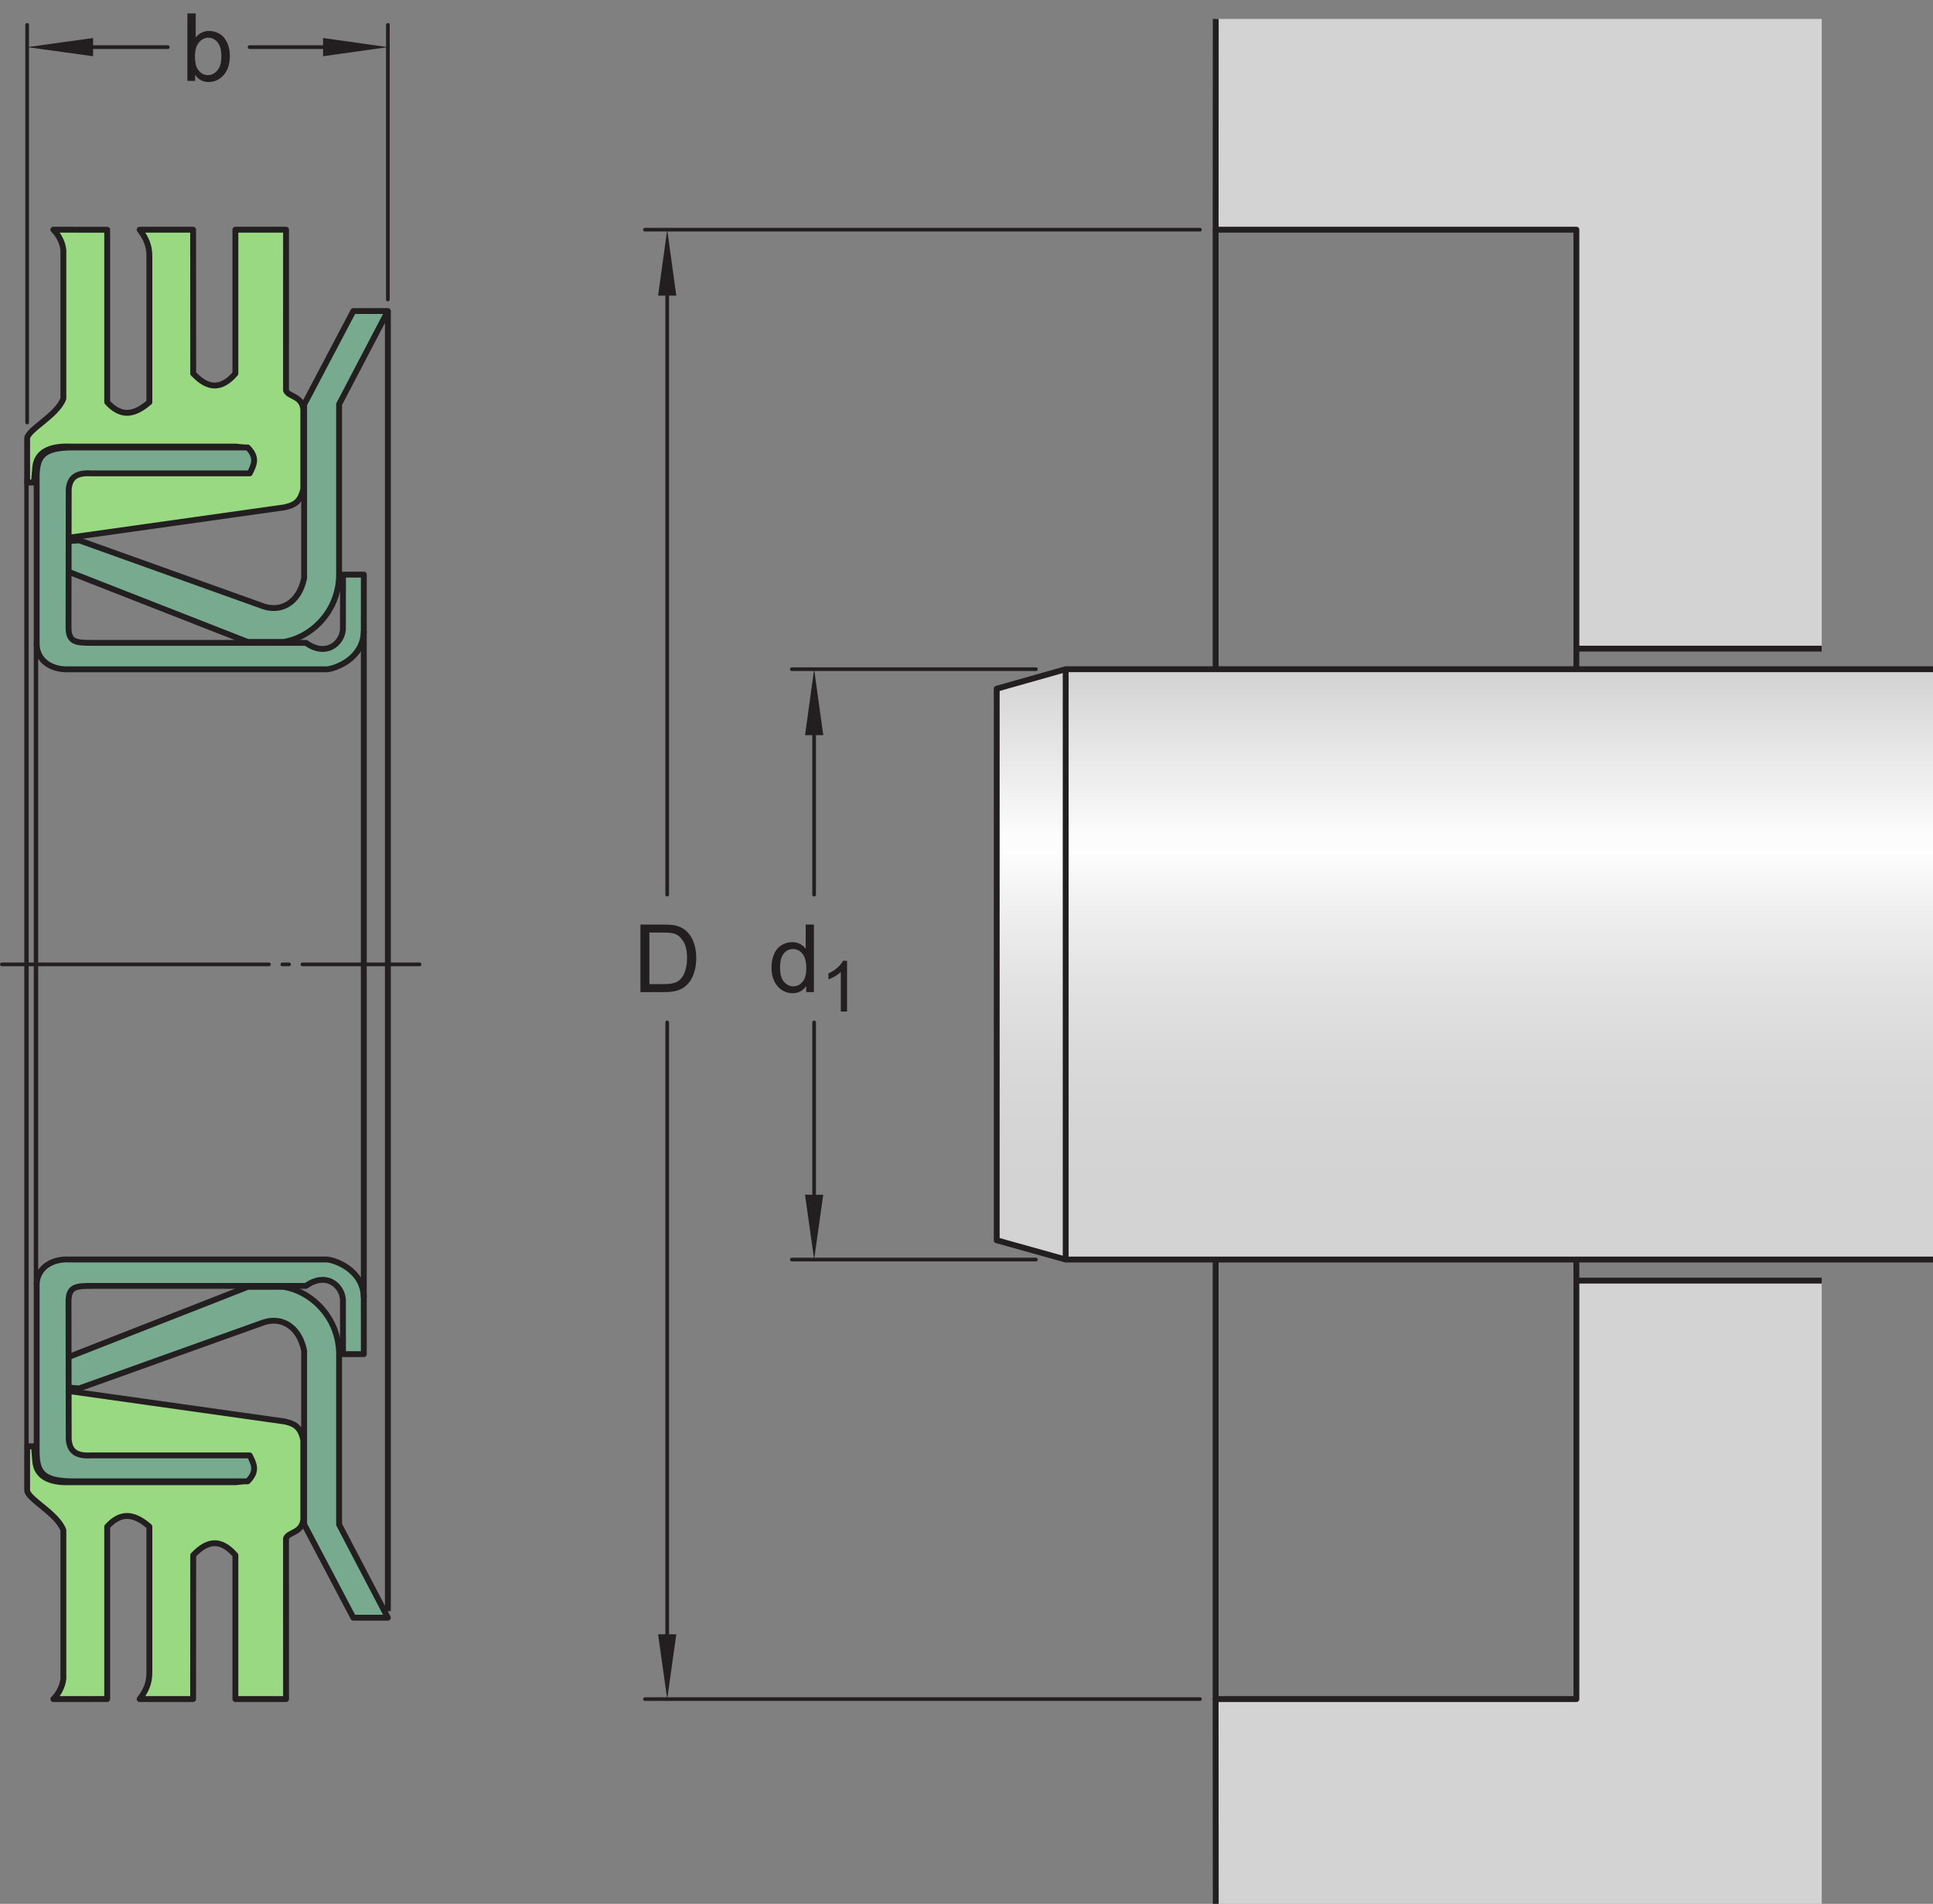
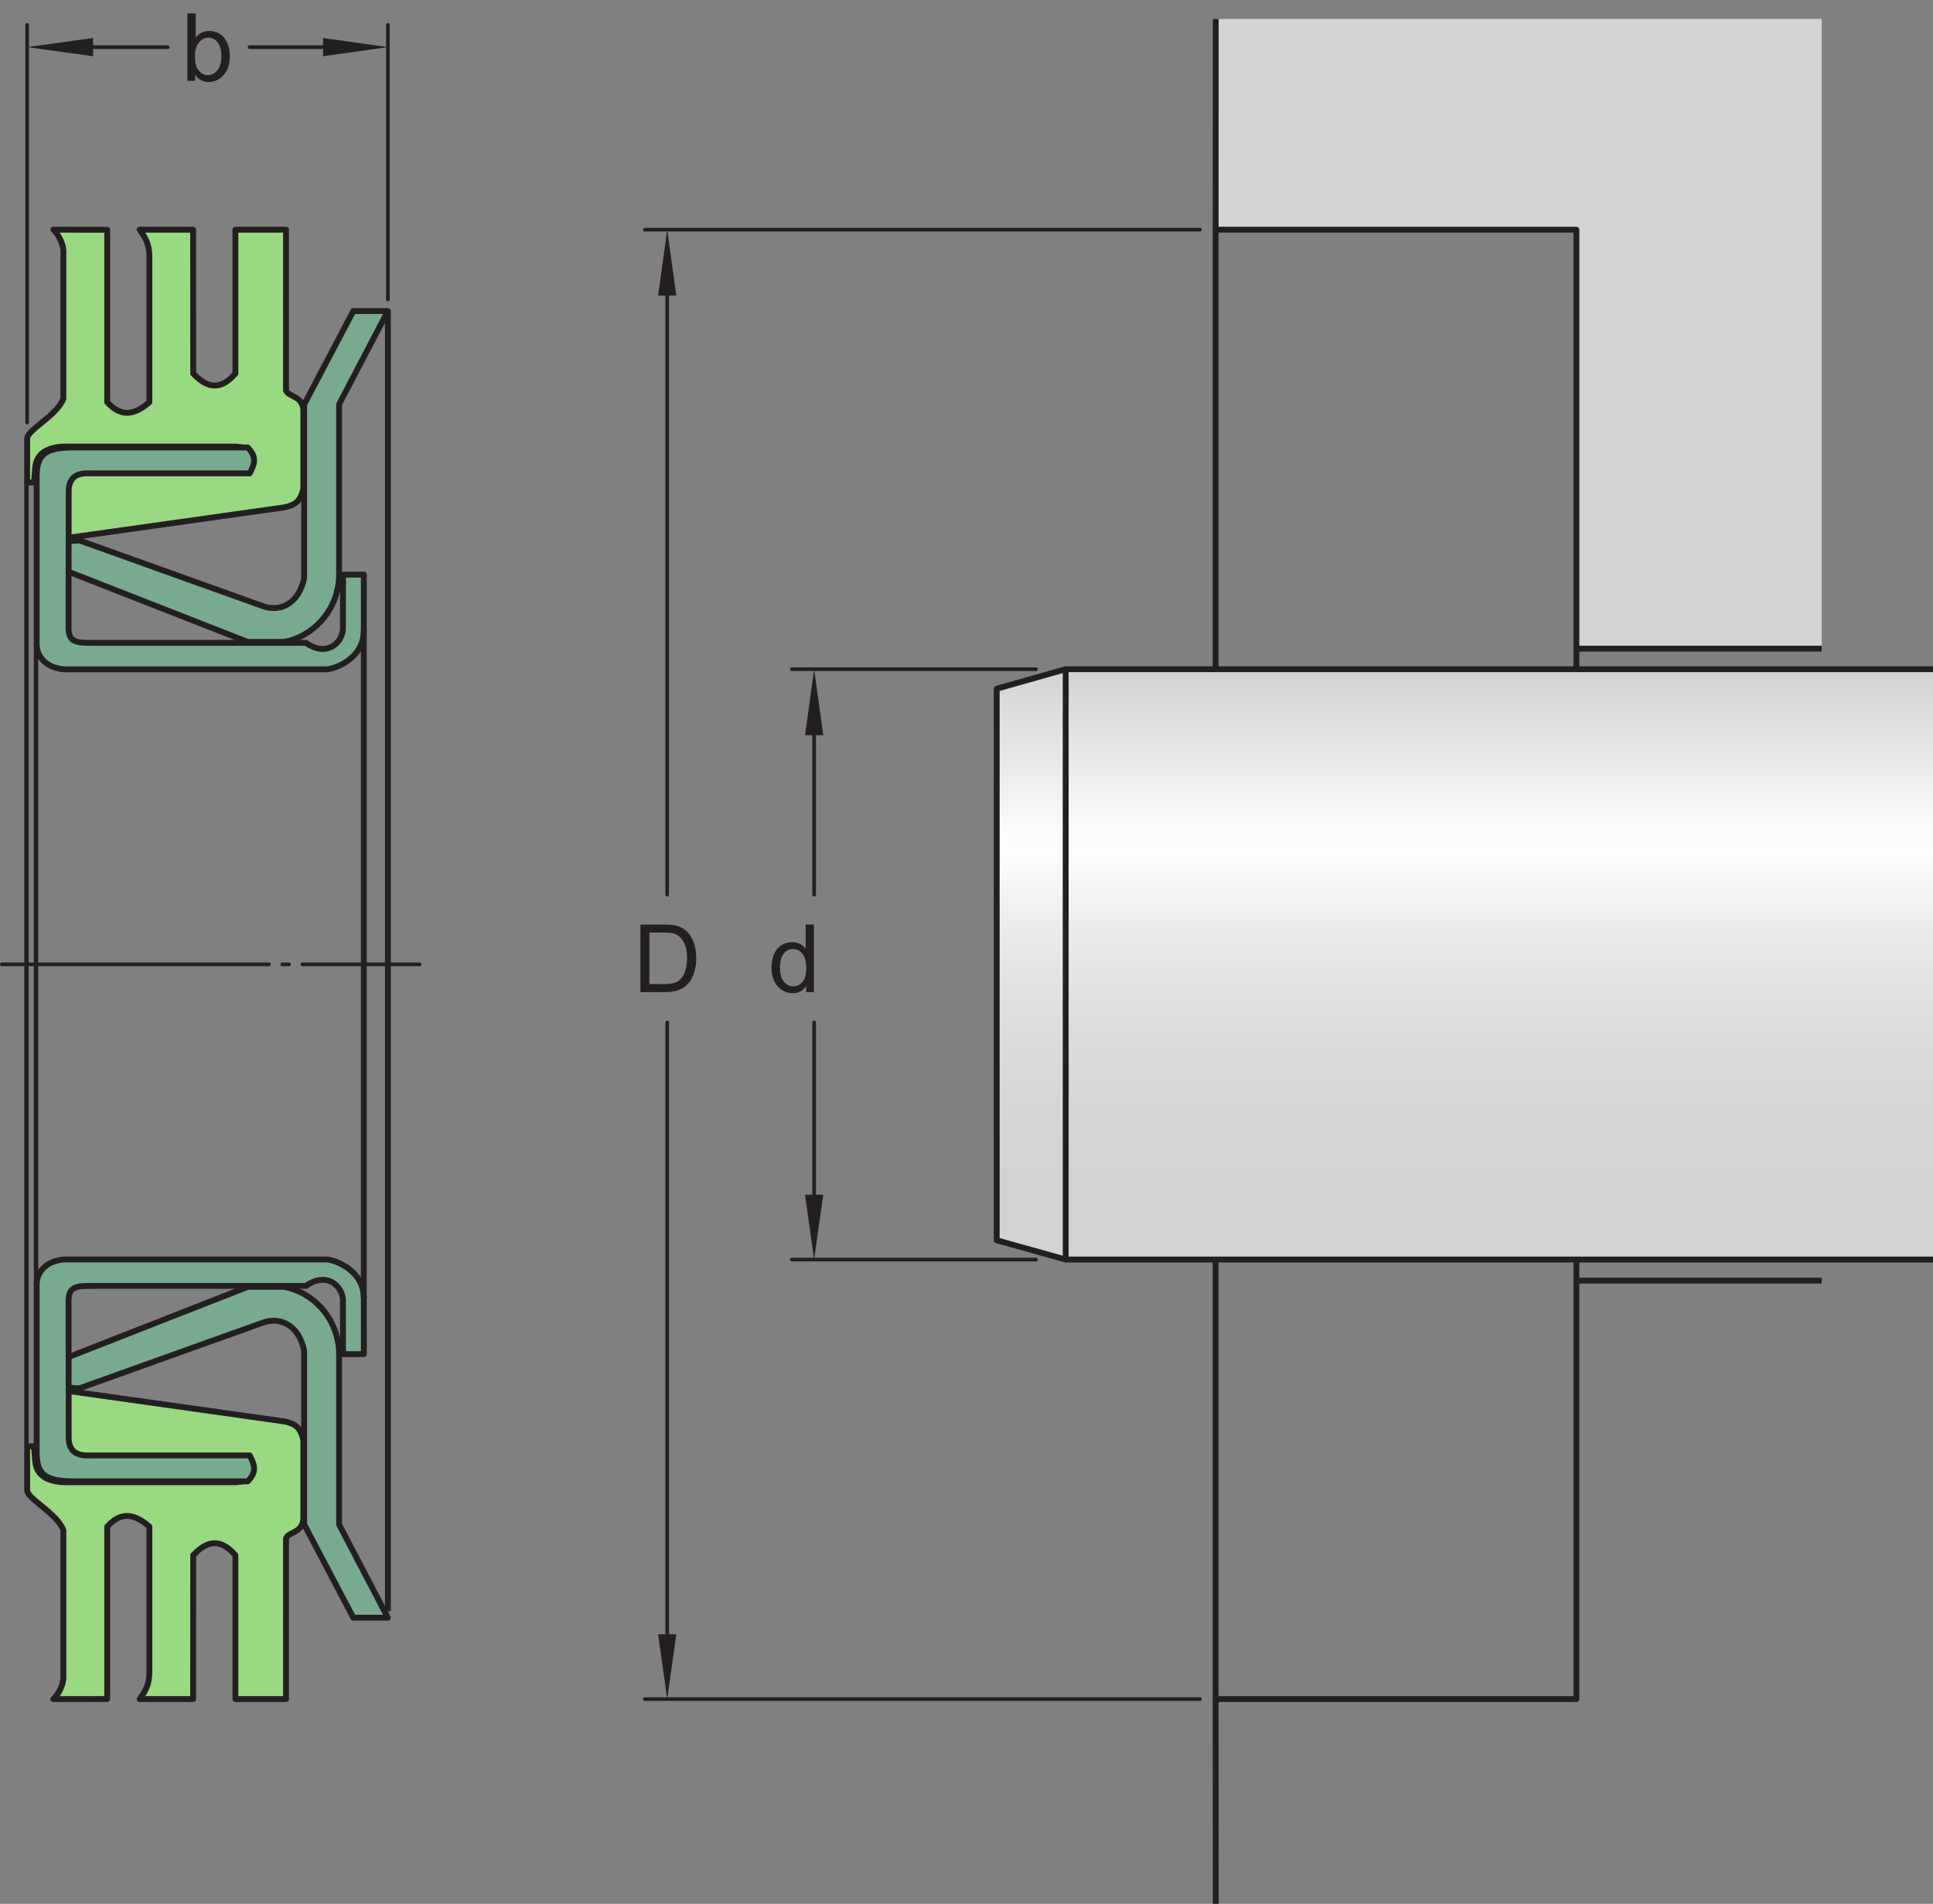
<svg xmlns="http://www.w3.org/2000/svg" xmlns:xlink="http://www.w3.org/1999/xlink" width="246.16pt" height="242.4pt" viewBox="0 0 246.16 242.4" version="1.1">
  <rect x="0" y="0" width="246.16" height="242.4" fill="#808080" stroke="none" />
  <defs>
    <g>
      <symbol overflow="visible" id="glyph0-0">
        <path style="stroke:none;" d="M 1.5 0 L 1.5 -7.5 L 7.5 -7.5 L 7.5 0 Z M 1.688 -0.188 L 7.312 -0.188 L 7.312 -7.312 L 1.688 -7.312 Z M 1.688 -0.188 " />
      </symbol>
      <symbol overflow="visible" id="glyph0-1">
        <path style="stroke:none;" d="M 1.766 0 L 0.781 0 L 0.781 -8.594 L 1.844 -8.594 L 1.844 -5.531 C 2.289 -6.082 2.859 -6.359 3.547 -6.359 C 3.93 -6.359 4.289 -6.281 4.625 -6.125 C 4.969 -5.977 5.25 -5.766 5.469 -5.484 C 5.695 -5.203 5.875 -4.863 6 -4.469 C 6.125 -4.07 6.188 -3.648 6.188 -3.203 C 6.188 -2.141 5.922 -1.316 5.391 -0.734 C 4.859 -0.148 4.227 0.141 3.5 0.141 C 2.758 0.141 2.18 -0.164 1.766 -0.781 Z M 1.75 -3.156 C 1.75 -2.414 1.852 -1.879 2.062 -1.547 C 2.395 -1.004 2.844 -0.734 3.406 -0.734 C 3.863 -0.734 4.258 -0.93 4.594 -1.328 C 4.938 -1.723 5.109 -2.32 5.109 -3.125 C 5.109 -3.938 4.945 -4.535 4.625 -4.922 C 4.301 -5.305 3.91 -5.5 3.453 -5.5 C 2.992 -5.5 2.594 -5.297 2.25 -4.891 C 1.914 -4.492 1.75 -3.914 1.75 -3.156 Z M 1.75 -3.156 " />
      </symbol>
      <symbol overflow="visible" id="glyph0-2">
        <path style="stroke:none;" d="M 4.828 0 L 4.828 -0.781 C 4.43 -0.164 3.852 0.141 3.094 0.141 C 2.594 0.141 2.133 0.004 1.719 -0.266 C 1.301 -0.547 0.977 -0.93 0.75 -1.422 C 0.52 -1.91 0.406 -2.473 0.406 -3.109 C 0.406 -3.723 0.508 -4.285 0.719 -4.797 C 0.926 -5.305 1.238 -5.691 1.656 -5.953 C 2.07 -6.223 2.535 -6.359 3.047 -6.359 C 3.422 -6.359 3.754 -6.281 4.047 -6.125 C 4.336 -5.969 4.578 -5.766 4.766 -5.516 L 4.766 -8.594 L 5.812 -8.594 L 5.812 0 Z M 1.5 -3.109 C 1.5 -2.305 1.664 -1.707 2 -1.312 C 2.332 -0.926 2.727 -0.734 3.188 -0.734 C 3.645 -0.734 4.035 -0.922 4.359 -1.297 C 4.68 -1.672 4.844 -2.242 4.844 -3.016 C 4.844 -3.867 4.676 -4.492 4.344 -4.891 C 4.02 -5.285 3.617 -5.484 3.141 -5.484 C 2.672 -5.484 2.281 -5.289 1.969 -4.906 C 1.656 -4.531 1.5 -3.93 1.5 -3.109 Z M 1.5 -3.109 " />
      </symbol>
      <symbol overflow="visible" id="glyph0-3">
        <path style="stroke:none;" d="M 0.922 0 L 0.922 -8.594 L 3.891 -8.594 C 4.555 -8.594 5.066 -8.551 5.422 -8.469 C 5.91 -8.352 6.328 -8.148 6.672 -7.859 C 7.129 -7.473 7.469 -6.977 7.688 -6.375 C 7.914 -5.781 8.031 -5.102 8.031 -4.344 C 8.031 -3.688 7.953 -3.109 7.797 -2.609 C 7.648 -2.109 7.457 -1.691 7.219 -1.359 C 6.977 -1.023 6.711 -0.766 6.422 -0.578 C 6.141 -0.391 5.801 -0.242 5.406 -0.141 C 5.008 -0.047 4.551 0 4.031 0 Z M 2.062 -1.016 L 3.891 -1.016 C 4.461 -1.016 4.91 -1.066 5.234 -1.172 C 5.555 -1.273 5.812 -1.426 6 -1.625 C 6.27 -1.883 6.477 -2.242 6.625 -2.703 C 6.781 -3.16 6.859 -3.711 6.859 -4.359 C 6.859 -5.254 6.707 -5.941 6.406 -6.422 C 6.113 -6.91 5.758 -7.238 5.344 -7.406 C 5.031 -7.52 4.539 -7.578 3.875 -7.578 L 2.062 -7.578 Z M 2.062 -1.016 " />
      </symbol>
      <symbol overflow="visible" id="glyph1-0">
        <path style="stroke:none;" d="M 1.125 0 L 1.125 -5.625 L 5.625 -5.625 L 5.625 0 Z M 1.266 -0.141 L 5.484 -0.141 L 5.484 -5.484 L 1.266 -5.484 Z M 1.266 -0.141 " />
      </symbol>
      <symbol overflow="visible" id="glyph1-1">
-         <path style="stroke:none;" d="M 3.359 0 L 2.562 0 L 2.562 -5.047 C 2.375 -4.859 2.125 -4.672 1.812 -4.484 C 1.5 -4.305 1.223 -4.176 0.984 -4.094 L 0.984 -4.859 C 1.422 -5.055 1.805 -5.301 2.141 -5.594 C 2.473 -5.895 2.707 -6.188 2.844 -6.469 L 3.359 -6.469 Z M 3.359 0 " />
-       </symbol>
+         </symbol>
    </g>
    <clipPath id="clip1">
-       <path d="M 154 163 L 232 163 L 232 242.398 L 154 242.398 Z M 154 163 " />
-     </clipPath>
+       </clipPath>
    <clipPath id="clip2">
      <path d="M 154 162 L 233 162 L 233 242.398 L 154 242.398 Z M 154 162 " />
    </clipPath>
    <clipPath id="clip3">
      <path d="M 126 85 L 246.16 85 L 246.16 161 L 126 161 Z M 126 85 " />
    </clipPath>
    <clipPath id="clip4">
      <path d="M 135.707 85.203 L 126.922 87.691 L 126.922 157.91 L 135.707 160.367 L 246.16 160.367 L 246.16 85.203 Z M 135.707 85.203 " />
    </clipPath>
    <clipPath id="clip5">
      <path d="M 135.707 85.203 L 126.922 87.691 L 126.922 157.91 L 135.707 160.367 L 246.16 160.367 L 246.16 85.203 " />
    </clipPath>
    <linearGradient id="linear0" gradientUnits="userSpaceOnUse" x1="0" y1="0" x2="1" y2="0" gradientTransform="matrix(0,75.166,75.166,0,186.541,85.202)">
      <stop offset="0" style="stop-color:rgb(82.745%,82.431%,82.509%);stop-opacity:1;" />
      <stop offset="0.004" style="stop-color:rgb(82.971%,82.661%,82.738%);stop-opacity:1;" />
      <stop offset="0.008" style="stop-color:rgb(83.195%,82.89%,82.967%);stop-opacity:1;" />
      <stop offset="0.012" style="stop-color:rgb(83.421%,83.119%,83.194%);stop-opacity:1;" />
      <stop offset="0.016" style="stop-color:rgb(83.644%,83.347%,83.421%);stop-opacity:1;" />
      <stop offset="0.02" style="stop-color:rgb(83.87%,83.575%,83.649%);stop-opacity:1;" />
      <stop offset="0.023" style="stop-color:rgb(84.093%,83.804%,83.876%);stop-opacity:1;" />
      <stop offset="0.027" style="stop-color:rgb(84.319%,84.033%,84.103%);stop-opacity:1;" />
      <stop offset="0.031" style="stop-color:rgb(84.544%,84.262%,84.332%);stop-opacity:1;" />
      <stop offset="0.035" style="stop-color:rgb(84.769%,84.491%,84.561%);stop-opacity:1;" />
      <stop offset="0.039" style="stop-color:rgb(84.993%,84.72%,84.787%);stop-opacity:1;" />
      <stop offset="0.043" style="stop-color:rgb(85.217%,84.949%,85.016%);stop-opacity:1;" />
      <stop offset="0.047" style="stop-color:rgb(85.442%,85.176%,85.242%);stop-opacity:1;" />
      <stop offset="0.051" style="stop-color:rgb(85.666%,85.405%,85.471%);stop-opacity:1;" />
      <stop offset="0.055" style="stop-color:rgb(85.892%,85.635%,85.698%);stop-opacity:1;" />
      <stop offset="0.059" style="stop-color:rgb(86.116%,85.864%,85.927%);stop-opacity:1;" />
      <stop offset="0.062" style="stop-color:rgb(86.34%,86.092%,86.154%);stop-opacity:1;" />
      <stop offset="0.066" style="stop-color:rgb(86.566%,86.32%,86.382%);stop-opacity:1;" />
      <stop offset="0.07" style="stop-color:rgb(86.789%,86.549%,86.609%);stop-opacity:1;" />
      <stop offset="0.074" style="stop-color:rgb(87.015%,86.778%,86.836%);stop-opacity:1;" />
      <stop offset="0.078" style="stop-color:rgb(87.239%,87.007%,87.065%);stop-opacity:1;" />
      <stop offset="0.082" style="stop-color:rgb(87.465%,87.236%,87.294%);stop-opacity:1;" />
      <stop offset="0.086" style="stop-color:rgb(87.689%,87.465%,87.52%);stop-opacity:1;" />
      <stop offset="0.09" style="stop-color:rgb(87.914%,87.694%,87.749%);stop-opacity:1;" />
      <stop offset="0.094" style="stop-color:rgb(88.138%,87.921%,87.975%);stop-opacity:1;" />
      <stop offset="0.098" style="stop-color:rgb(88.362%,88.15%,88.203%);stop-opacity:1;" />
      <stop offset="0.102" style="stop-color:rgb(88.588%,88.38%,88.431%);stop-opacity:1;" />
      <stop offset="0.105" style="stop-color:rgb(88.812%,88.609%,88.66%);stop-opacity:1;" />
      <stop offset="0.109" style="stop-color:rgb(89.037%,88.837%,88.887%);stop-opacity:1;" />
      <stop offset="0.113" style="stop-color:rgb(89.261%,89.066%,89.114%);stop-opacity:1;" />
      <stop offset="0.117" style="stop-color:rgb(89.485%,89.294%,89.342%);stop-opacity:1;" />
      <stop offset="0.121" style="stop-color:rgb(89.711%,89.523%,89.569%);stop-opacity:1;" />
      <stop offset="0.125" style="stop-color:rgb(89.935%,89.752%,89.798%);stop-opacity:1;" />
      <stop offset="0.129" style="stop-color:rgb(90.161%,89.981%,90.025%);stop-opacity:1;" />
      <stop offset="0.133" style="stop-color:rgb(90.384%,90.21%,90.253%);stop-opacity:1;" />
      <stop offset="0.137" style="stop-color:rgb(90.61%,90.439%,90.482%);stop-opacity:1;" />
      <stop offset="0.141" style="stop-color:rgb(90.834%,90.666%,90.707%);stop-opacity:1;" />
      <stop offset="0.145" style="stop-color:rgb(91.058%,90.895%,90.936%);stop-opacity:1;" />
      <stop offset="0.148" style="stop-color:rgb(91.284%,91.125%,91.164%);stop-opacity:1;" />
      <stop offset="0.152" style="stop-color:rgb(91.508%,91.354%,91.393%);stop-opacity:1;" />
      <stop offset="0.156" style="stop-color:rgb(91.733%,91.582%,91.62%);stop-opacity:1;" />
      <stop offset="0.16" style="stop-color:rgb(91.957%,91.811%,91.847%);stop-opacity:1;" />
      <stop offset="0.164" style="stop-color:rgb(92.181%,92.039%,92.075%);stop-opacity:1;" />
      <stop offset="0.168" style="stop-color:rgb(92.406%,92.268%,92.302%);stop-opacity:1;" />
      <stop offset="0.172" style="stop-color:rgb(92.632%,92.497%,92.531%);stop-opacity:1;" />
      <stop offset="0.176" style="stop-color:rgb(92.856%,92.726%,92.758%);stop-opacity:1;" />
      <stop offset="0.18" style="stop-color:rgb(93.08%,92.955%,92.986%);stop-opacity:1;" />
      <stop offset="0.184" style="stop-color:rgb(93.306%,93.184%,93.214%);stop-opacity:1;" />
      <stop offset="0.188" style="stop-color:rgb(93.529%,93.411%,93.44%);stop-opacity:1;" />
      <stop offset="0.191" style="stop-color:rgb(93.755%,93.64%,93.669%);stop-opacity:1;" />
      <stop offset="0.195" style="stop-color:rgb(93.979%,93.871%,93.896%);stop-opacity:1;" />
      <stop offset="0.199" style="stop-color:rgb(94.205%,94.099%,94.125%);stop-opacity:1;" />
      <stop offset="0.203" style="stop-color:rgb(94.429%,94.327%,94.353%);stop-opacity:1;" />
      <stop offset="0.207" style="stop-color:rgb(94.653%,94.556%,94.58%);stop-opacity:1;" />
      <stop offset="0.211" style="stop-color:rgb(94.878%,94.785%,94.807%);stop-opacity:1;" />
      <stop offset="0.215" style="stop-color:rgb(95.102%,95.013%,95.035%);stop-opacity:1;" />
      <stop offset="0.219" style="stop-color:rgb(95.328%,95.242%,95.264%);stop-opacity:1;" />
      <stop offset="0.223" style="stop-color:rgb(95.552%,95.471%,95.491%);stop-opacity:1;" />
      <stop offset="0.227" style="stop-color:rgb(95.776%,95.7%,95.718%);stop-opacity:1;" />
      <stop offset="0.23" style="stop-color:rgb(96.001%,95.929%,95.947%);stop-opacity:1;" />
      <stop offset="0.234" style="stop-color:rgb(96.225%,96.156%,96.173%);stop-opacity:1;" />
      <stop offset="0.238" style="stop-color:rgb(96.451%,96.385%,96.402%);stop-opacity:1;" />
      <stop offset="0.242" style="stop-color:rgb(96.675%,96.616%,96.629%);stop-opacity:1;" />
      <stop offset="0.246" style="stop-color:rgb(96.901%,96.844%,96.858%);stop-opacity:1;" />
      <stop offset="0.25" style="stop-color:rgb(97.124%,97.072%,97.086%);stop-opacity:1;" />
      <stop offset="0.254" style="stop-color:rgb(97.35%,97.301%,97.313%);stop-opacity:1;" />
      <stop offset="0.258" style="stop-color:rgb(97.574%,97.53%,97.54%);stop-opacity:1;" />
      <stop offset="0.262" style="stop-color:rgb(97.798%,97.758%,97.768%);stop-opacity:1;" />
      <stop offset="0.266" style="stop-color:rgb(98.024%,97.987%,97.997%);stop-opacity:1;" />
      <stop offset="0.27" style="stop-color:rgb(98.248%,98.216%,98.224%);stop-opacity:1;" />
      <stop offset="0.273" style="stop-color:rgb(98.473%,98.445%,98.451%);stop-opacity:1;" />
      <stop offset="0.277" style="stop-color:rgb(98.697%,98.674%,98.68%);stop-opacity:1;" />
      <stop offset="0.281" style="stop-color:rgb(98.921%,98.901%,98.906%);stop-opacity:1;" />
      <stop offset="0.312" style="stop-color:rgb(99.077%,99.06%,99.063%);stop-opacity:1;" />
      <stop offset="0.316" style="stop-color:rgb(98.997%,98.979%,98.984%);stop-opacity:1;" />
      <stop offset="0.32" style="stop-color:rgb(98.763%,98.741%,98.746%);stop-opacity:1;" />
      <stop offset="0.324" style="stop-color:rgb(98.532%,98.506%,98.512%);stop-opacity:1;" />
      <stop offset="0.328" style="stop-color:rgb(98.302%,98.271%,98.279%);stop-opacity:1;" />
      <stop offset="0.332" style="stop-color:rgb(98.076%,98.041%,98.05%);stop-opacity:1;" />
      <stop offset="0.336" style="stop-color:rgb(97.85%,97.81%,97.82%);stop-opacity:1;" />
      <stop offset="0.34" style="stop-color:rgb(97.627%,97.585%,97.595%);stop-opacity:1;" />
      <stop offset="0.344" style="stop-color:rgb(97.404%,97.357%,97.369%);stop-opacity:1;" />
      <stop offset="0.348" style="stop-color:rgb(97.186%,97.134%,97.148%);stop-opacity:1;" />
      <stop offset="0.352" style="stop-color:rgb(96.968%,96.913%,96.927%);stop-opacity:1;" />
      <stop offset="0.355" style="stop-color:rgb(96.753%,96.693%,96.709%);stop-opacity:1;" />
      <stop offset="0.359" style="stop-color:rgb(96.538%,96.475%,96.49%);stop-opacity:1;" />
      <stop offset="0.363" style="stop-color:rgb(96.327%,96.262%,96.278%);stop-opacity:1;" />
      <stop offset="0.367" style="stop-color:rgb(96.117%,96.046%,96.065%);stop-opacity:1;" />
      <stop offset="0.371" style="stop-color:rgb(95.912%,95.837%,95.856%);stop-opacity:1;" />
      <stop offset="0.375" style="stop-color:rgb(95.705%,95.627%,95.647%);stop-opacity:1;" />
      <stop offset="0.379" style="stop-color:rgb(95.503%,95.421%,95.441%);stop-opacity:1;" />
      <stop offset="0.383" style="stop-color:rgb(95.3%,95.215%,95.236%);stop-opacity:1;" />
      <stop offset="0.387" style="stop-color:rgb(95.1%,95.012%,95.033%);stop-opacity:1;" />
      <stop offset="0.391" style="stop-color:rgb(94.902%,94.809%,94.832%);stop-opacity:1;" />
      <stop offset="0.395" style="stop-color:rgb(94.707%,94.611%,94.635%);stop-opacity:1;" />
      <stop offset="0.398" style="stop-color:rgb(94.513%,94.412%,94.438%);stop-opacity:1;" />
      <stop offset="0.402" style="stop-color:rgb(94.322%,94.218%,94.244%);stop-opacity:1;" />
      <stop offset="0.406" style="stop-color:rgb(94.13%,94.023%,94.049%);stop-opacity:1;" />
      <stop offset="0.41" style="stop-color:rgb(93.942%,93.832%,93.86%);stop-opacity:1;" />
      <stop offset="0.414" style="stop-color:rgb(93.756%,93.642%,93.671%);stop-opacity:1;" />
      <stop offset="0.418" style="stop-color:rgb(93.573%,93.456%,93.484%);stop-opacity:1;" />
      <stop offset="0.422" style="stop-color:rgb(93.388%,93.268%,93.298%);stop-opacity:1;" />
      <stop offset="0.426" style="stop-color:rgb(93.21%,93.086%,93.117%);stop-opacity:1;" />
      <stop offset="0.43" style="stop-color:rgb(93.03%,92.902%,92.934%);stop-opacity:1;" />
      <stop offset="0.434" style="stop-color:rgb(92.854%,92.725%,92.757%);stop-opacity:1;" />
      <stop offset="0.438" style="stop-color:rgb(92.677%,92.545%,92.578%);stop-opacity:1;" />
      <stop offset="0.441" style="stop-color:rgb(92.505%,92.369%,92.403%);stop-opacity:1;" />
      <stop offset="0.445" style="stop-color:rgb(92.332%,92.194%,92.227%);stop-opacity:1;" />
      <stop offset="0.449" style="stop-color:rgb(92.165%,92.021%,92.056%);stop-opacity:1;" />
      <stop offset="0.453" style="stop-color:rgb(91.994%,91.849%,91.885%);stop-opacity:1;" />
      <stop offset="0.461" style="stop-color:rgb(91.83%,91.681%,91.718%);stop-opacity:1;" />
      <stop offset="0.469" style="stop-color:rgb(91.504%,91.348%,91.386%);stop-opacity:1;" />
      <stop offset="0.477" style="stop-color:rgb(91.185%,91.025%,91.064%);stop-opacity:1;" />
      <stop offset="0.484" style="stop-color:rgb(90.872%,90.707%,90.749%);stop-opacity:1;" />
      <stop offset="0.492" style="stop-color:rgb(90.567%,90.396%,90.439%);stop-opacity:1;" />
      <stop offset="0.5" style="stop-color:rgb(90.268%,90.091%,90.135%);stop-opacity:1;" />
      <stop offset="0.508" style="stop-color:rgb(89.978%,89.795%,89.841%);stop-opacity:1;" />
      <stop offset="0.516" style="stop-color:rgb(89.693%,89.507%,89.552%);stop-opacity:1;" />
      <stop offset="0.523" style="stop-color:rgb(89.415%,89.223%,89.272%);stop-opacity:1;" />
      <stop offset="0.531" style="stop-color:rgb(89.146%,88.948%,88.997%);stop-opacity:1;" />
      <stop offset="0.539" style="stop-color:rgb(88.882%,88.68%,88.73%);stop-opacity:1;" />
      <stop offset="0.547" style="stop-color:rgb(88.626%,88.419%,88.47%);stop-opacity:1;" />
      <stop offset="0.555" style="stop-color:rgb(88.374%,88.162%,88.216%);stop-opacity:1;" />
      <stop offset="0.562" style="stop-color:rgb(88.13%,87.915%,87.968%);stop-opacity:1;" />
      <stop offset="0.57" style="stop-color:rgb(87.892%,87.672%,87.727%);stop-opacity:1;" />
      <stop offset="0.578" style="stop-color:rgb(87.662%,87.437%,87.494%);stop-opacity:1;" />
      <stop offset="0.586" style="stop-color:rgb(87.437%,87.209%,87.265%);stop-opacity:1;" />
      <stop offset="0.594" style="stop-color:rgb(87.219%,86.987%,87.045%);stop-opacity:1;" />
      <stop offset="0.602" style="stop-color:rgb(87.009%,86.772%,86.83%);stop-opacity:1;" />
      <stop offset="0.609" style="stop-color:rgb(86.801%,86.562%,86.621%);stop-opacity:1;" />
      <stop offset="0.617" style="stop-color:rgb(86.601%,86.357%,86.418%);stop-opacity:1;" />
      <stop offset="0.625" style="stop-color:rgb(86.407%,86.16%,86.221%);stop-opacity:1;" />
      <stop offset="0.633" style="stop-color:rgb(86.221%,85.97%,86.032%);stop-opacity:1;" />
      <stop offset="0.641" style="stop-color:rgb(86.038%,85.783%,85.847%);stop-opacity:1;" />
      <stop offset="0.648" style="stop-color:rgb(85.863%,85.605%,85.669%);stop-opacity:1;" />
      <stop offset="0.656" style="stop-color:rgb(85.693%,85.432%,85.497%);stop-opacity:1;" />
      <stop offset="0.672" style="stop-color:rgb(85.451%,85.185%,85.252%);stop-opacity:1;" />
      <stop offset="0.688" style="stop-color:rgb(85.144%,84.874%,84.941%);stop-opacity:1;" />
      <stop offset="0.703" style="stop-color:rgb(84.86%,84.584%,84.653%);stop-opacity:1;" />
      <stop offset="0.719" style="stop-color:rgb(84.596%,84.315%,84.386%);stop-opacity:1;" />
      <stop offset="0.734" style="stop-color:rgb(84.354%,84.07%,84.14%);stop-opacity:1;" />
      <stop offset="0.75" style="stop-color:rgb(84.132%,83.844%,83.916%);stop-opacity:1;" />
      <stop offset="0.766" style="stop-color:rgb(83.931%,83.638%,83.71%);stop-opacity:1;" />
      <stop offset="0.781" style="stop-color:rgb(83.748%,83.452%,83.525%);stop-opacity:1;" />
      <stop offset="0.812" style="stop-color:rgb(83.513%,83.212%,83.287%);stop-opacity:1;" />
      <stop offset="0.844" style="stop-color:rgb(83.25%,82.947%,83.022%);stop-opacity:1;" />
      <stop offset="0.875" style="stop-color:rgb(83.052%,82.744%,82.82%);stop-opacity:1;" />
      <stop offset="1" style="stop-color:rgb(82.857%,82.545%,82.623%);stop-opacity:1;" />
    </linearGradient>
    <clipPath id="clip6">
      <path d="M 126 84 L 246.16 84 L 246.16 161 L 126 161 Z M 126 84 " />
    </clipPath>
  </defs>
  <g id="surface1">
    <path style="fill:none;stroke-width:7.48;stroke-linecap:round;stroke-linejoin:miter;stroke:rgb(13.73%,12.16%,12.549%);stroke-opacity:1;stroke-miterlimit:1;" d="M 1548.047 2131.578 L 1548.047 260.719 " transform="matrix(0.1,0,0,-0.1,0,242.4)" />
    <path style="fill:none;stroke-width:7.48;stroke-linecap:round;stroke-linejoin:miter;stroke:rgb(13.73%,12.16%,12.549%);stroke-opacity:1;stroke-miterlimit:1;" d="M 2007.461 1598.141 L 2007.461 793.492 " transform="matrix(0.1,0,0,-0.1,0,242.4)" />
    <path style="fill:none;stroke-width:7.48;stroke-linecap:butt;stroke-linejoin:miter;stroke:rgb(13.73%,12.16%,12.549%);stroke-opacity:1;stroke-miterlimit:3.864;" d="M 493.945 2027.984 L 493.945 1196.148 " transform="matrix(0.1,0,0,-0.1,0,242.4)" />
    <path style=" stroke:none;fill-rule:nonzero;fill:rgb(82.751%,82.437%,82.515%);fill-opacity:1;" d="M 154.82 2.41 L 231.988 2.41 L 231.988 82.586 L 200.746 82.586 L 200.746 29.242 L 154.805 29.242 " />
    <g clip-path="url(#clip1)" clip-rule="nonzero">
      <path style=" stroke:none;fill-rule:nonzero;fill:rgb(82.751%,82.437%,82.515%);fill-opacity:1;" d="M 200.746 163.051 L 200.746 216.328 L 154.805 216.328 L 154.82 242.398 L 231.988 242.398 L 231.988 163.051 " />
    </g>
    <path style="fill:none;stroke-width:7.48;stroke-linecap:butt;stroke-linejoin:round;stroke:rgb(13.73%,12.16%,12.549%);stroke-opacity:1;stroke-miterlimit:3.864;" d="M 2319.883 1598.141 L 2007.461 1598.141 L 2007.461 2131.578 L 1548.086 2131.578 L 1548.203 2399.898 " transform="matrix(0.1,0,0,-0.1,0,242.4)" />
    <g clip-path="url(#clip2)" clip-rule="nonzero">
      <path style="fill:none;stroke-width:7.48;stroke-linecap:butt;stroke-linejoin:round;stroke:rgb(13.73%,12.16%,12.549%);stroke-opacity:1;stroke-miterlimit:3.864;" d="M 1548.203 0.016 L 1548.047 260.719 L 2007.461 260.719 L 2007.461 793.492 L 2319.883 793.492 " transform="matrix(0.1,0,0,-0.1,0,242.4)" />
    </g>
    <g clip-path="url(#clip3)" clip-rule="nonzero">
      <g clip-path="url(#clip4)" clip-rule="nonzero">
        <g clip-path="url(#clip5)" clip-rule="nonzero">
          <path style=" stroke:none;fill-rule:nonzero;fill:url(#linear0);" d="M 126.922 85.203 L 246.16 85.203 L 246.16 160.367 L 126.922 160.367 Z M 126.922 85.203 " />
        </g>
      </g>
    </g>
    <g clip-path="url(#clip6)" clip-rule="nonzero">
      <path style="fill:none;stroke-width:7.48;stroke-linecap:butt;stroke-linejoin:round;stroke:rgb(13.73%,12.16%,12.549%);stroke-opacity:1;stroke-miterlimit:3.864;" d="M 2461.602 820.328 L 1357.109 820.328 L 1269.258 844.898 L 1269.258 1547.086 L 1357.109 1571.969 L 2461.602 1571.969 " transform="matrix(0.1,0,0,-0.1,0,242.4)" />
    </g>
    <path style="fill:none;stroke-width:7.48;stroke-linecap:butt;stroke-linejoin:round;stroke:rgb(13.73%,12.16%,12.549%);stroke-opacity:1;stroke-miterlimit:3.864;" d="M 1357.109 1571.969 L 1357.109 820.328 " transform="matrix(0.1,0,0,-0.1,0,242.4)" />
    <path style="fill:none;stroke-width:4.68;stroke-linecap:round;stroke-linejoin:miter;stroke:rgb(13.73%,12.16%,12.549%);stroke-opacity:1;stroke-dasharray:340.16,17,8.6,17;stroke-miterlimit:4;" d="M 2.344 1196.148 L 534.297 1196.148 " transform="matrix(0.1,0,0,-0.1,0,242.4)" />
    <g style="fill:rgb(13.73%,12.16%,12.549%);fill-opacity:1;">
      <use xlink:href="#glyph0-1" x="23.08" y="10.3" />
    </g>
    <path style="fill:none;stroke-width:4.68;stroke-linecap:round;stroke-linejoin:miter;stroke:rgb(13.73%,12.16%,12.549%);stroke-opacity:1;stroke-miterlimit:1;" d="M 34.57 1886.031 L 34.57 2392.359 " transform="matrix(0.1,0,0,-0.1,0,242.4)" />
    <path style="fill:none;stroke-width:4.68;stroke-linecap:round;stroke-linejoin:miter;stroke:rgb(13.73%,12.16%,12.549%);stroke-opacity:1;stroke-miterlimit:1;" d="M 97.266 2364 L 213.711 2364 " transform="matrix(0.1,0,0,-0.1,0,242.4)" />
    <path style=" stroke:none;fill-rule:nonzero;fill:rgb(13.73%,12.16%,12.549%);fill-opacity:1;" d="M 11.855 7.16 L 3.457 6 L 11.855 4.84 " />
    <path style="fill:none;stroke-width:4.68;stroke-linecap:round;stroke-linejoin:miter;stroke:rgb(13.73%,12.16%,12.549%);stroke-opacity:1;stroke-miterlimit:1;" d="M 493.945 2042.672 L 493.945 2392.359 " transform="matrix(0.1,0,0,-0.1,0,242.4)" />
    <path style="fill:none;stroke-width:4.68;stroke-linecap:round;stroke-linejoin:miter;stroke:rgb(13.73%,12.16%,12.549%);stroke-opacity:1;stroke-miterlimit:1;" d="M 317.812 2364 L 432.539 2364 " transform="matrix(0.1,0,0,-0.1,0,242.4)" />
    <path style=" stroke:none;fill-rule:nonzero;fill:rgb(13.73%,12.16%,12.549%);fill-opacity:1;" d="M 41.141 4.84 L 49.395 6 L 41.141 7.16 " />
    <g style="fill:rgb(13.73%,12.16%,12.549%);fill-opacity:1;">
      <use xlink:href="#glyph0-2" x="97.837" y="126.314" />
    </g>
    <g style="fill:rgb(13.73%,12.16%,12.549%);fill-opacity:1;">
      <use xlink:href="#glyph1-1" x="104.511" y="128.794" />
    </g>
    <path style="fill:none;stroke-width:4.68;stroke-linecap:round;stroke-linejoin:miter;stroke:rgb(13.73%,12.16%,12.549%);stroke-opacity:1;stroke-miterlimit:1;" d="M 1319.219 1571.969 L 1008.398 1571.969 " transform="matrix(0.1,0,0,-0.1,0,242.4)" />
    <path style="fill:none;stroke-width:4.68;stroke-linecap:round;stroke-linejoin:miter;stroke:rgb(13.73%,12.16%,12.549%);stroke-opacity:1;stroke-miterlimit:1;" d="M 1036.758 1509.273 L 1036.758 1284.938 " transform="matrix(0.1,0,0,-0.1,0,242.4)" />
    <path style=" stroke:none;fill-rule:nonzero;fill:rgb(13.73%,12.16%,12.549%);fill-opacity:1;" d="M 104.84 93.602 L 103.676 85.203 L 102.52 93.602 " />
    <path style="fill:none;stroke-width:4.68;stroke-linecap:round;stroke-linejoin:miter;stroke:rgb(13.73%,12.16%,12.549%);stroke-opacity:1;stroke-miterlimit:1;" d="M 1319.219 820.328 L 1008.398 820.328 " transform="matrix(0.1,0,0,-0.1,0,242.4)" />
    <path style="fill:none;stroke-width:4.68;stroke-linecap:round;stroke-linejoin:miter;stroke:rgb(13.73%,12.16%,12.549%);stroke-opacity:1;stroke-miterlimit:1;" d="M 1036.758 1122.242 L 1036.758 881.734 " transform="matrix(0.1,0,0,-0.1,0,242.4)" />
    <path style=" stroke:none;fill-rule:nonzero;fill:rgb(13.73%,12.16%,12.549%);fill-opacity:1;" d="M 102.516 152.113 L 103.676 160.367 L 104.836 152.113 " />
    <g style="fill:rgb(13.73%,12.16%,12.549%);fill-opacity:1;">
      <use xlink:href="#glyph0-3" x="80.633" y="126.314" />
    </g>
    <path style="fill:none;stroke-width:4.68;stroke-linecap:round;stroke-linejoin:miter;stroke:rgb(13.73%,12.16%,12.549%);stroke-opacity:1;stroke-miterlimit:1;" d="M 1528.047 2131.578 L 821.289 2131.578 " transform="matrix(0.1,0,0,-0.1,0,242.4)" />
    <path style="fill:none;stroke-width:4.68;stroke-linecap:round;stroke-linejoin:miter;stroke:rgb(13.73%,12.16%,12.549%);stroke-opacity:1;stroke-miterlimit:1;" d="M 849.648 2068.844 L 849.648 1284.938 " transform="matrix(0.1,0,0,-0.1,0,242.4)" />
    <path style=" stroke:none;fill-rule:nonzero;fill:rgb(13.73%,12.16%,12.549%);fill-opacity:1;" d="M 86.125 37.641 L 84.965 29.242 L 83.805 37.641 " />
    <path style="fill:none;stroke-width:4.68;stroke-linecap:round;stroke-linejoin:miter;stroke:rgb(13.73%,12.16%,12.549%);stroke-opacity:1;stroke-miterlimit:1;" d="M 1528.047 260.719 L 821.289 260.719 " transform="matrix(0.1,0,0,-0.1,0,242.4)" />
    <path style="fill:none;stroke-width:4.68;stroke-linecap:round;stroke-linejoin:miter;stroke:rgb(13.73%,12.16%,12.549%);stroke-opacity:1;stroke-miterlimit:1;" d="M 849.648 1122.242 L 849.648 322.125 " transform="matrix(0.1,0,0,-0.1,0,242.4)" />
    <path style=" stroke:none;fill-rule:nonzero;fill:rgb(13.73%,12.16%,12.549%);fill-opacity:1;" d="M 83.805 208.074 L 84.965 216.328 L 86.125 208.074 " />
    <path style="fill:none;stroke-width:5.61;stroke-linecap:butt;stroke-linejoin:miter;stroke:rgb(13.73%,12.16%,12.549%);stroke-opacity:1;stroke-miterlimit:3.864;" d="M 33.711 582.633 L 33.711 1811.852 " transform="matrix(0.1,0,0,-0.1,0,242.4)" />
    <path style="fill:none;stroke-width:7.48;stroke-linecap:butt;stroke-linejoin:miter;stroke:rgb(13.73%,12.16%,12.549%);stroke-opacity:1;stroke-miterlimit:3.864;" d="M 493.945 372.672 L 493.945 1196.773 " transform="matrix(0.1,0,0,-0.1,0,242.4)" />
    <path style=" stroke:none;fill-rule:evenodd;fill:rgb(60.011%,84.85%,50.705%);fill-opacity:1;" d="M 6.793 29.242 C 7.516 29.922 8.152 31.211 8.07 32.219 L 8.07 50.754 C 7.23 52.984 3.363 54.754 3.457 55.898 L 3.457 61.438 L 4.324 61.434 L 4.488 59.512 C 4.652 57.641 6.184 56.746 8.984 56.859 L 30.074 56.859 L 31.223 57.004 C 31.609 57.535 32.207 58.719 31.773 59.812 L 11.605 59.637 C 9.828 59.727 8.777 59.328 8.469 60.742 L 8.48 68.504 L 36.266 64.59 C 37.312 64.328 38.23 64.066 38.625 62.234 L 38.625 52.082 C 38.402 50.348 36.742 50.559 36.422 49.707 L 36.426 29.246 L 29.977 29.246 L 29.977 47.562 C 28.273 49.531 26.57 49.66 24.605 47.562 L 24.594 29.246 L 17.785 29.246 C 18.504 30.215 19.051 31.168 19.023 32.734 L 19.023 51.203 C 16.926 53.035 15.273 52.988 13.652 51.203 L 13.652 29.254 " />
    <path style="fill:none;stroke-width:7.48;stroke-linecap:butt;stroke-linejoin:round;stroke:rgb(13.73%,12.16%,12.549%);stroke-opacity:1;stroke-miterlimit:2.613;" d="M 67.93 2131.578 C 75.156 2124.781 81.523 2111.891 80.703 2101.812 L 80.703 1916.461 C 72.305 1894.156 33.633 1876.461 34.57 1865.016 L 34.57 1809.625 L 43.242 1809.664 L 44.883 1828.883 C 46.523 1847.594 61.836 1856.539 89.844 1855.406 L 300.742 1855.406 L 312.227 1853.961 C 316.094 1848.648 322.07 1836.812 317.734 1825.875 L 116.055 1827.633 C 98.281 1826.734 87.773 1830.719 84.688 1816.578 L 84.805 1738.961 L 362.656 1778.102 C 373.125 1780.719 382.305 1783.336 386.25 1801.656 L 386.25 1903.18 C 384.023 1920.523 367.422 1918.414 364.219 1926.93 L 364.258 2131.539 L 299.766 2131.539 L 299.766 1948.375 C 282.734 1928.688 265.703 1927.398 246.055 1948.375 L 245.938 2131.539 L 177.852 2131.539 C 185.039 2121.852 190.508 2112.32 190.234 2096.656 L 190.234 1911.969 C 169.258 1893.648 152.734 1894.117 136.523 1911.969 L 136.523 2131.461 Z M 67.93 2131.578 " transform="matrix(0.1,0,0,-0.1,0,242.4)" />
    <path style=" stroke:none;fill-rule:evenodd;fill:rgb(46.944%,66.789%,56.308%);fill-opacity:1;" d="M 44.996 39.602 L 49.395 39.602 L 43.184 51.469 L 43.184 73.09 C 43.203 77.695 39.777 81.141 36.109 81.734 L 31.555 81.734 L 8.242 72.605 L 8.242 68.934 L 10.086 68.797 L 33.617 77.223 C 35.773 77.914 38.07 76.809 38.73 73.609 L 38.73 51.496 " />
    <path style="fill:none;stroke-width:7.48;stroke-linecap:butt;stroke-linejoin:round;stroke:rgb(13.73%,12.16%,12.549%);stroke-opacity:1;stroke-miterlimit:2.613;" d="M 449.961 2027.984 L 493.945 2027.984 L 431.836 1909.312 L 431.836 1693.102 C 432.031 1647.047 397.773 1612.594 361.094 1606.656 L 315.547 1606.656 L 82.422 1697.945 L 82.422 1734.664 L 100.859 1736.031 L 336.172 1651.773 C 357.734 1644.859 380.703 1655.914 387.305 1687.906 L 387.305 1909.039 Z M 449.961 2027.984 " transform="matrix(0.1,0,0,-0.1,0,242.4)" />
    <path style=" stroke:none;fill-rule:evenodd;fill:rgb(46.944%,66.789%,56.308%);fill-opacity:1;" d="M 46.328 80.352 L 46.332 73.156 L 43.68 73.164 L 43.672 80.16 C 43.488 82.051 41.426 83.625 38.965 81.848 L 11.867 81.848 C 9.773 81.848 8.727 81.848 8.727 79.887 L 8.75 62.293 C 8.879 60.852 9.641 60.156 11.609 60.27 L 31.801 60.27 C 32.324 59.219 32.848 58.277 31.539 56.969 L 9.387 56.969 C 5.324 56.969 4.668 58.145 4.668 60.898 L 4.668 81.941 C 4.668 84.164 6.633 85.348 8.863 85.215 L 41.605 85.215 C 42.484 85.195 46.312 83.965 46.324 80.32 L 46.328 80.418 " />
    <path style="fill:none;stroke-width:7.48;stroke-linecap:butt;stroke-linejoin:round;stroke:rgb(13.73%,12.16%,12.549%);stroke-opacity:1;stroke-miterlimit:2.613;" d="M 463.281 1620.484 L 463.32 1692.438 L 436.797 1692.359 L 436.719 1622.398 C 434.883 1603.492 414.258 1587.75 389.648 1605.523 L 118.672 1605.523 C 97.734 1605.523 87.266 1605.523 87.266 1625.133 L 87.5 1801.07 C 88.789 1815.484 96.406 1822.438 116.094 1821.305 L 318.008 1821.305 C 323.242 1831.812 328.477 1841.227 315.391 1854.312 L 93.867 1854.312 C 53.242 1854.312 46.68 1842.555 46.68 1815.016 L 46.68 1604.586 C 46.68 1582.359 66.328 1570.523 88.633 1571.852 L 416.055 1571.852 C 424.844 1572.047 463.125 1584.352 463.242 1620.797 L 463.281 1619.82 Z M 463.281 1620.484 " transform="matrix(0.1,0,0,-0.1,0,242.4)" />
    <path style=" stroke:none;fill-rule:evenodd;fill:rgb(60.011%,84.85%,50.705%);fill-opacity:1;" d="M 6.793 216.328 C 7.516 215.652 8.152 214.363 8.07 213.352 L 8.07 194.82 C 7.23 192.586 3.363 190.816 3.457 189.676 L 3.457 184.137 L 4.324 184.141 L 4.488 186.062 C 4.652 187.934 6.184 188.824 8.984 188.715 L 30.074 188.715 L 31.223 188.566 C 31.609 188.039 32.207 186.852 31.773 185.762 L 11.605 185.934 C 9.828 185.848 8.777 186.246 8.469 184.832 L 8.48 177.07 L 36.266 180.984 C 37.312 181.242 38.23 181.504 38.625 183.34 L 38.625 193.492 C 38.402 195.227 36.742 195.016 36.422 195.867 L 36.426 216.324 L 29.977 216.324 L 29.977 198.008 C 28.273 196.043 26.57 195.91 24.605 198.008 L 24.594 216.324 L 17.785 216.324 C 18.504 215.355 19.051 214.406 19.023 212.84 L 19.023 194.371 C 16.926 192.535 15.273 192.586 13.652 194.371 L 13.652 216.32 " />
    <path style="fill:none;stroke-width:7.48;stroke-linecap:butt;stroke-linejoin:round;stroke:rgb(13.73%,12.16%,12.549%);stroke-opacity:1;stroke-miterlimit:2.613;" d="M 67.93 260.719 C 75.156 267.477 81.523 280.367 80.703 290.484 L 80.703 475.797 C 72.305 498.141 33.633 515.836 34.57 527.242 L 34.57 582.633 L 43.242 582.594 L 44.883 563.375 C 46.523 544.664 61.836 535.758 89.844 536.852 L 300.742 536.852 L 312.227 538.336 C 316.094 543.609 322.07 555.484 317.734 566.383 L 116.055 564.664 C 98.281 565.523 87.773 561.539 84.688 575.68 L 84.805 653.297 L 362.656 614.156 C 373.125 611.578 382.305 608.961 386.25 590.602 L 386.25 489.078 C 384.023 471.734 367.422 473.844 364.219 465.328 L 364.258 260.758 L 299.766 260.758 L 299.766 443.922 C 282.734 463.57 265.703 464.898 246.055 443.922 L 245.938 260.758 L 177.852 260.758 C 185.039 270.445 190.508 279.938 190.234 295.602 L 190.234 480.289 C 169.258 498.648 152.734 498.141 136.523 480.289 L 136.523 260.797 Z M 67.93 260.719 " transform="matrix(0.1,0,0,-0.1,0,242.4)" />
    <path style=" stroke:none;fill-rule:evenodd;fill:rgb(46.944%,66.789%,56.308%);fill-opacity:1;" d="M 44.996 205.969 L 49.395 205.969 L 43.184 194.102 L 43.184 172.48 C 43.203 167.875 39.777 164.43 36.109 163.84 L 31.555 163.84 L 8.242 172.969 L 8.242 176.637 L 10.086 176.773 L 33.617 168.352 C 35.773 167.66 38.07 168.766 38.73 171.965 L 38.73 194.078 " />
    <path style="fill:none;stroke-width:7.48;stroke-linecap:butt;stroke-linejoin:round;stroke:rgb(13.73%,12.16%,12.549%);stroke-opacity:1;stroke-miterlimit:2.613;" d="M 449.961 364.312 L 493.945 364.312 L 431.836 482.984 L 431.836 699.195 C 432.031 745.25 397.773 779.703 361.094 785.602 L 315.547 785.602 L 82.422 694.312 L 82.422 657.633 L 100.859 656.266 L 336.172 740.484 C 357.734 747.398 380.703 736.344 387.305 704.352 L 387.305 483.219 Z M 449.961 364.312 " transform="matrix(0.1,0,0,-0.1,0,242.4)" />
    <path style=" stroke:none;fill-rule:evenodd;fill:rgb(46.944%,66.789%,56.308%);fill-opacity:1;" d="M 46.328 165.223 L 46.332 172.414 L 43.68 172.41 L 43.672 165.414 C 43.488 163.523 41.426 161.949 38.965 163.723 L 11.867 163.723 C 9.773 163.723 8.727 163.723 8.727 165.688 L 8.75 183.281 C 8.879 184.723 9.641 185.418 11.609 185.305 L 31.801 185.305 C 32.324 186.355 32.848 187.297 31.539 188.605 L 9.387 188.605 C 5.324 188.605 4.668 187.426 4.668 184.676 L 4.668 163.633 C 4.668 161.406 6.633 160.227 8.863 160.359 L 41.605 160.359 C 42.484 160.379 46.312 161.609 46.324 165.254 L 46.328 165.152 " />
    <path style="fill:none;stroke-width:7.48;stroke-linecap:butt;stroke-linejoin:round;stroke:rgb(13.73%,12.16%,12.549%);stroke-opacity:1;stroke-miterlimit:2.613;" d="M 463.281 771.773 L 463.32 699.859 L 436.797 699.898 L 436.719 769.859 C 434.883 788.766 414.258 804.508 389.648 786.773 L 118.672 786.773 C 97.734 786.773 87.266 786.773 87.266 767.125 L 87.5 591.188 C 88.789 576.773 96.406 569.82 116.094 570.953 L 318.008 570.953 C 323.242 560.445 328.477 551.031 315.391 537.945 L 93.867 537.945 C 53.242 537.945 46.68 549.742 46.68 577.242 L 46.68 787.672 C 46.68 809.938 66.328 821.734 88.633 820.406 L 416.055 820.406 C 424.844 820.211 463.125 807.906 463.242 771.461 L 463.281 772.477 Z M 463.281 771.773 " transform="matrix(0.1,0,0,-0.1,0,242.4)" />
    <path style="fill:none;stroke-width:7.48;stroke-linecap:butt;stroke-linejoin:miter;stroke:rgb(13.73%,12.16%,12.549%);stroke-opacity:1;stroke-miterlimit:3.864;" d="M 463.281 1620.484 L 463.281 771.773 " transform="matrix(0.1,0,0,-0.1,0,242.4)" />
    <path style="fill:none;stroke-width:5.61;stroke-linecap:butt;stroke-linejoin:miter;stroke:rgb(13.73%,12.16%,12.549%);stroke-opacity:1;stroke-miterlimit:3.864;" d="M 45.82 1604.586 L 45.82 787.672 " transform="matrix(0.1,0,0,-0.1,0,242.4)" />
  </g>
</svg>